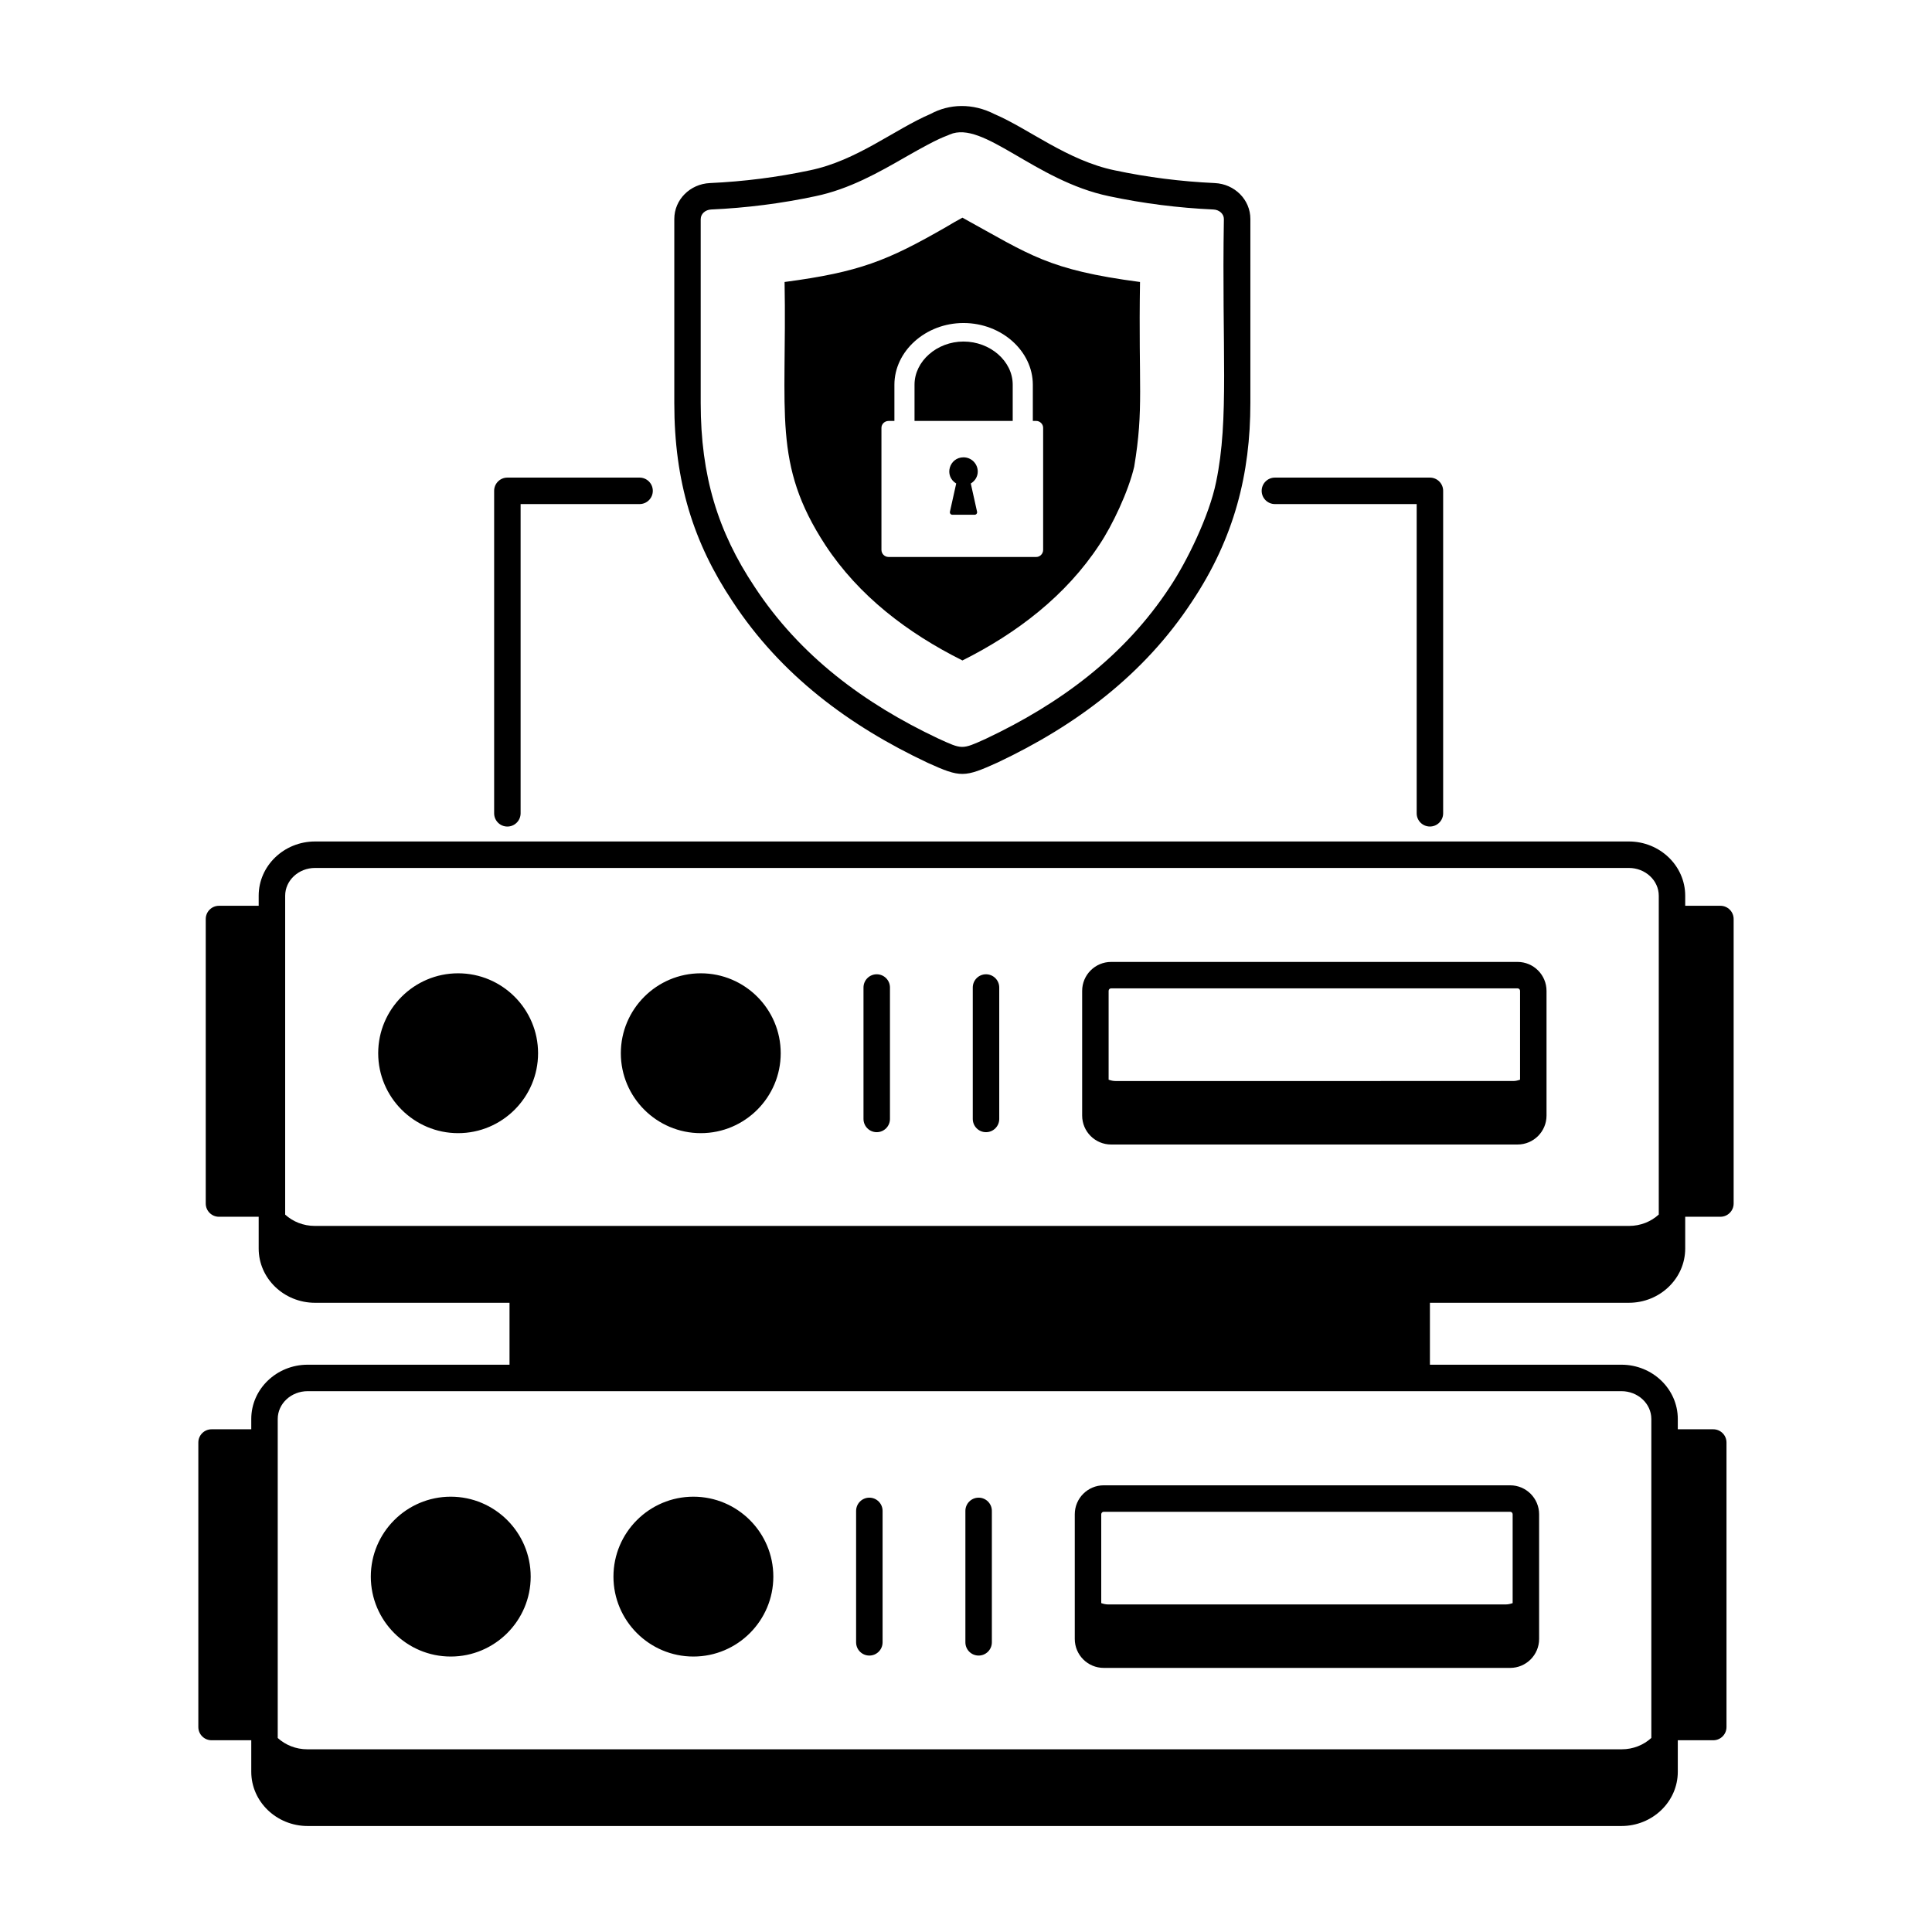
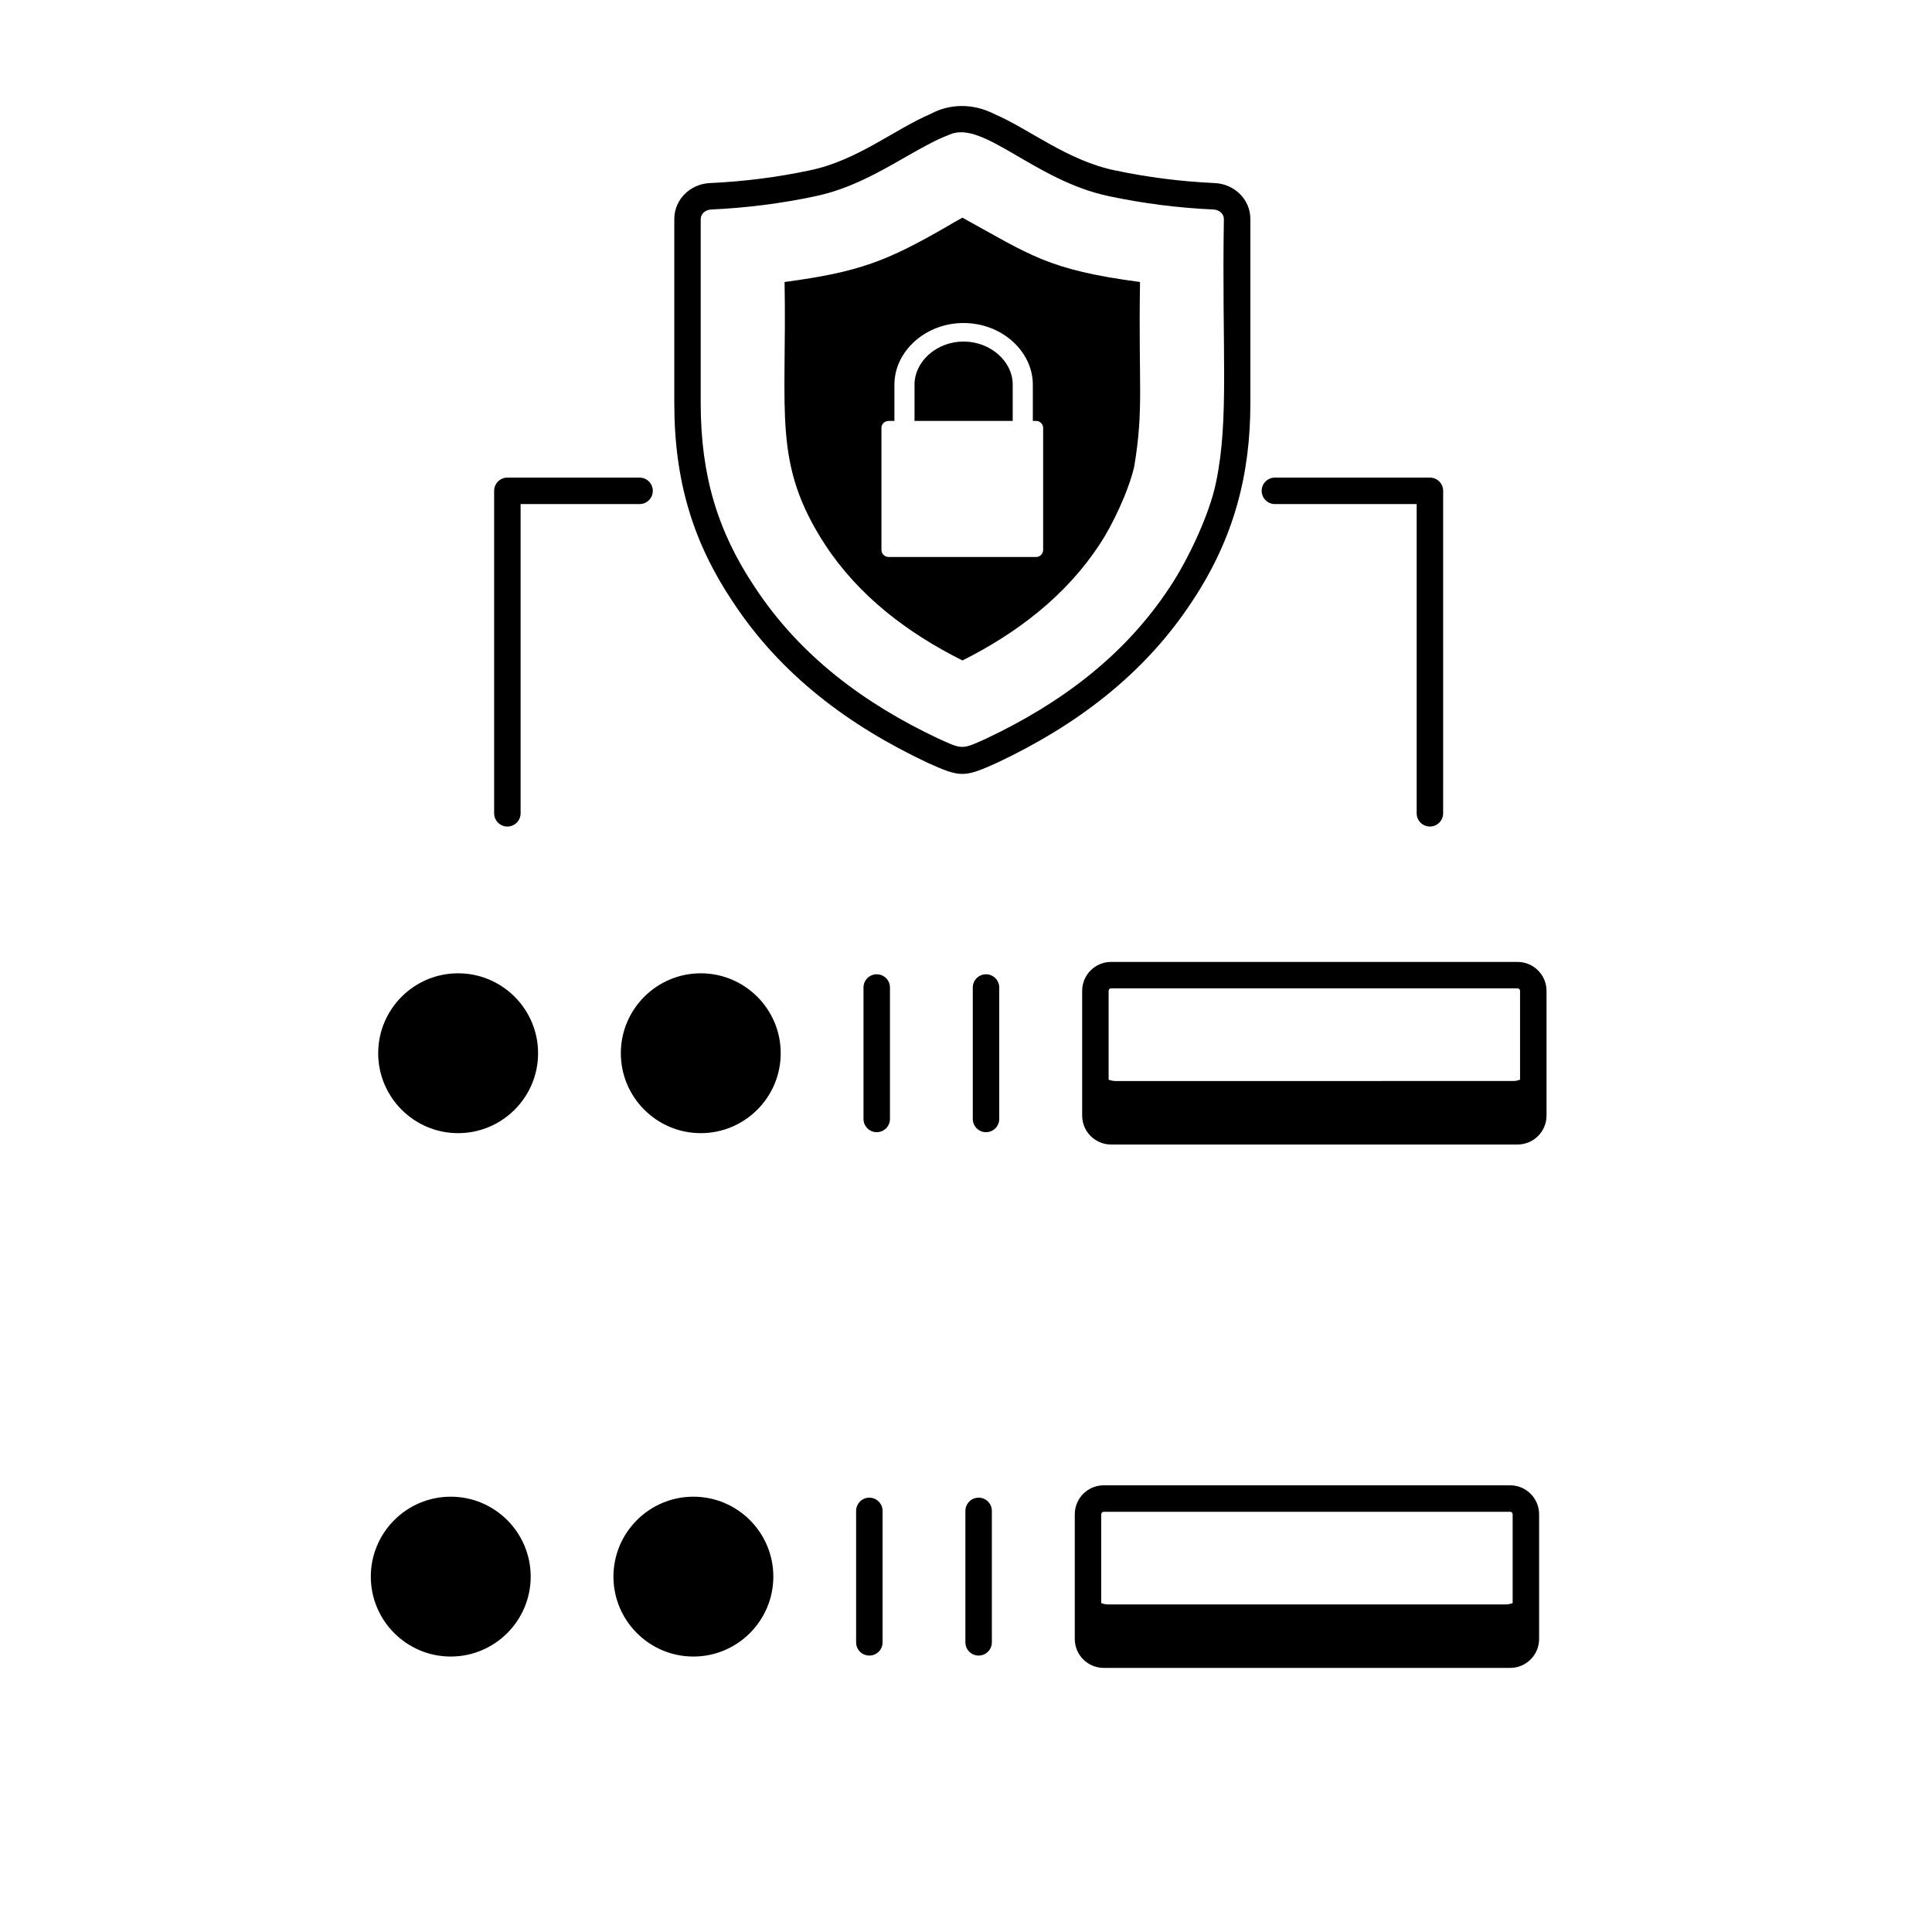
<svg xmlns="http://www.w3.org/2000/svg" enable-background="new 0 0 73 73" viewBox="0 0 73 73">
  <g>
    <path d="M41.983 43.245h15.358c.604 0 1.094-.49 1.094-1.093v-4.712c0-.603-.49-1.094-1.094-1.094H41.983c-.604 0-1.094.491-1.094 1.094v4.712C40.889 42.755 41.379 43.245 41.983 43.245zM41.983 37.345h15.358c.052 0 .094.042.094.094v3.357c-.081.028-.165.05-.255.05H42.145c-.091 0-.175-.022-.256-.05v-3.357C41.889 37.387 41.931 37.345 41.983 37.345zM17.31 42.816c1.665 0 3.021-1.354 3.021-3.02s-1.355-3.02-3.021-3.02-3.02 1.355-3.02 3.02S15.645 42.816 17.31 42.816zM26.479 42.816c1.665 0 3.02-1.354 3.02-3.02s-1.354-3.02-3.02-3.02-3.021 1.355-3.021 3.02S24.814 42.816 26.479 42.816zM33.127 42.779c.276 0 .5-.224.5-.5v-4.966c0-.276-.224-.5-.5-.5s-.5.224-.5.5v4.966C32.627 42.555 32.851 42.779 33.127 42.779zM37.256 42.779c.276 0 .5-.224.5-.5v-4.966c0-.276-.224-.5-.5-.5s-.5.224-.5.5v4.966C36.756 42.555 36.98 42.779 37.256 42.779z" />
-     <path d="M11.625,51.565c-1.175,0-2.131,0.92-2.131,2.05v0.39h-1.5   c-0.276,0-0.5,0.224-0.5,0.5v10.75c0,0.276,0.224,0.5,0.5,0.5h1.5v1.19   c0,1.13,0.956,2.05,2.131,2.05h49.64c1.175,0,2.13-0.92,2.13-2.05v-1.19   h1.34c0.276,0,0.5-0.224,0.5-0.5v-10.75c0-0.276-0.224-0.5-0.5-0.5h-1.34v-0.39   c0-1.13-0.955-2.05-2.13-2.05h-7.236v-2.34h7.516   c1.175,0,2.13-0.919,2.13-2.05v-1.2h1.33c0.276,0,0.5-0.224,0.5-0.5v-10.75   c0-0.276-0.224-0.5-0.5-0.5H63.675v-0.38c0-1.13-0.955-2.05-2.13-2.05h-49.641   c-1.175,0-2.13,0.92-2.13,2.05v0.38h-1.5c-0.276,0-0.5,0.224-0.5,0.5v10.75   c0,0.276,0.224,0.5,0.5,0.5h1.5v1.2c0,1.13,0.955,2.05,2.13,2.05h7.348v2.34   H11.625z M10.775,33.845c0-0.579,0.507-1.05,1.13-1.05h49.641   c0.623,0,1.13,0.471,1.13,1.05c0,3.417,0,6.436,0,11.63v0.416   c-0.291,0.266-0.685,0.43-1.123,0.43H11.895c-0.437,0-0.829-0.163-1.12-0.427   v-0.418v-10.75V33.845z M62.395,53.615c0,5.059,0,6.817,0,12.053   c-0.291,0.265-0.684,0.429-1.122,0.429H11.615c-0.437,0-0.83-0.163-1.121-0.428   c0-5.213,0-6.799,0-12.054c0-0.579,0.507-1.05,1.131-1.05h49.64   C61.888,52.565,62.395,53.036,62.395,53.615z" />
    <path d="M41.704 63.021h15.358c.603 0 1.093-.49 1.093-1.093v-4.712c0-.603-.49-1.094-1.093-1.094H41.704c-.604 0-1.094.491-1.094 1.094v4.712C40.61 62.531 41.1 63.021 41.704 63.021zM41.704 57.122h15.358c.051 0 .093.042.093.094v3.357c-.08.028-.164.05-.254.05H41.865c-.09 0-.175-.022-.255-.05v-3.357C41.61 57.164 41.652 57.122 41.704 57.122zM17.031 62.592c1.665 0 3.021-1.354 3.021-3.02s-1.355-3.02-3.021-3.02-3.02 1.355-3.02 3.02S15.366 62.592 17.031 62.592zM26.2 62.592c1.665 0 3.02-1.354 3.02-3.02s-1.354-3.02-3.02-3.02-3.021 1.355-3.021 3.02S24.535 62.592 26.2 62.592zM32.848 62.555c.276 0 .5-.224.5-.5v-4.966c0-.276-.224-.5-.5-.5s-.5.224-.5.5v4.966C32.348 62.332 32.572 62.555 32.848 62.555zM36.977 62.555c.276 0 .5-.224.5-.5v-4.966c0-.276-.224-.5-.5-.5s-.5.224-.5.5v4.966C36.477 62.332 36.701 62.555 36.977 62.555zM54.029 31.23c.276 0 .5-.224.5-.5V18.546c0-.276-.224-.5-.5-.5h-5.857c-.276 0-.5.224-.5.5s.224.5.5.5h5.357v11.685C53.529 31.006 53.752 31.23 54.029 31.23zM19.671 30.73V19.046h4.495c.276 0 .5-.224.5-.5s-.224-.5-.5-.5h-4.995c-.276 0-.5.224-.5.5v12.185c0 .276.224.5.5.5S19.671 31.006 19.671 30.73zM27.678 22.723c1.825 2.785 4.413 4.705 7.378 6.101 1.243.563 1.38.557 2.644-.015 2.952-1.395 5.531-3.32 7.342-6.083 1.604-2.408 2.203-4.84 2.203-7.497V8.274c0-.727-.592-1.323-1.347-1.357-1.279-.058-2.55-.22-3.779-.481-1.781-.367-3.26-1.577-4.527-2.117-.853-.439-1.73-.392-2.429-.015-1.376.59-2.781 1.765-4.563 2.132-1.226.261-2.496.423-3.775.481-.755.034-1.347.63-1.347 1.357v6.956C25.477 18.207 26.205 20.512 27.678 22.723zM26.477 8.274c0-.191.172-.348.392-.358C28.203 7.856 29.528 7.687 30.804 7.415c1.294-.267 2.417-.911 3.408-1.48 1.377-.789 1.464-.752 1.674-.853 1.271-.551 3.21 1.75 6.027 2.333 1.28.272 2.605.441 3.939.501.22.01.392.167.392.358-.082 4.939.206 7.545-.293 9.935-.256 1.273-1.102 3.003-1.744 3.966-1.721 2.624-4.164 4.421-6.954 5.738-.922.418-.891.406-1.804-.009-2.796-1.32-5.228-3.126-6.938-5.733-1.388-2.083-2.035-4.194-2.035-6.942V8.274z" />
    <path d="M38.265,14.535c0-0.89-0.85-1.63-1.86-1.63   c-1,0-1.85,0.74-1.85,1.63v1.37h3.71V14.535z" />
    <path d="M31.185,20.595c1.263,1.92,3.098,3.319,5.18,4.36   c2.062-1.031,3.917-2.452,5.18-4.38c0.479-0.713,1.092-2.004,1.31-2.94   c0.369-2.218,0.157-3.019,0.22-6.98c-3.492-0.462-4.141-1.018-6.71-2.43   c-0.21,0.11-0.41,0.23-0.63,0.36c-2.199,1.263-3.26,1.696-6.09,2.07   C29.738,15.642,29.177,17.519,31.185,20.595z M33.305,16.165   c0-0.14,0.12-0.26,0.27-0.26h0.22v-1.37c0-1.26,1.17-2.33,2.61-2.33   c1.45,0,2.62,1.07,2.62,2.33v1.37h0.13c0.14,0,0.26,0.12,0.26,0.26   v4.61c0,0.15-0.12,0.27-0.26,0.27h-5.58c-0.15,0-0.27-0.12-0.27-0.27   V16.165z" />
-     <path d="M36.944,17.818c0-0.297-0.241-0.538-0.538-0.538   c-0.532,0-0.751,0.697-0.276,0.989l-0.237,1.066   c-0.013,0.059,0.032,0.115,0.092,0.115h0.841c0.06,0,0.105-0.056,0.092-0.115   l-0.237-1.066C36.836,18.175,36.944,18.013,36.944,17.818z" />
  </g>
</svg>